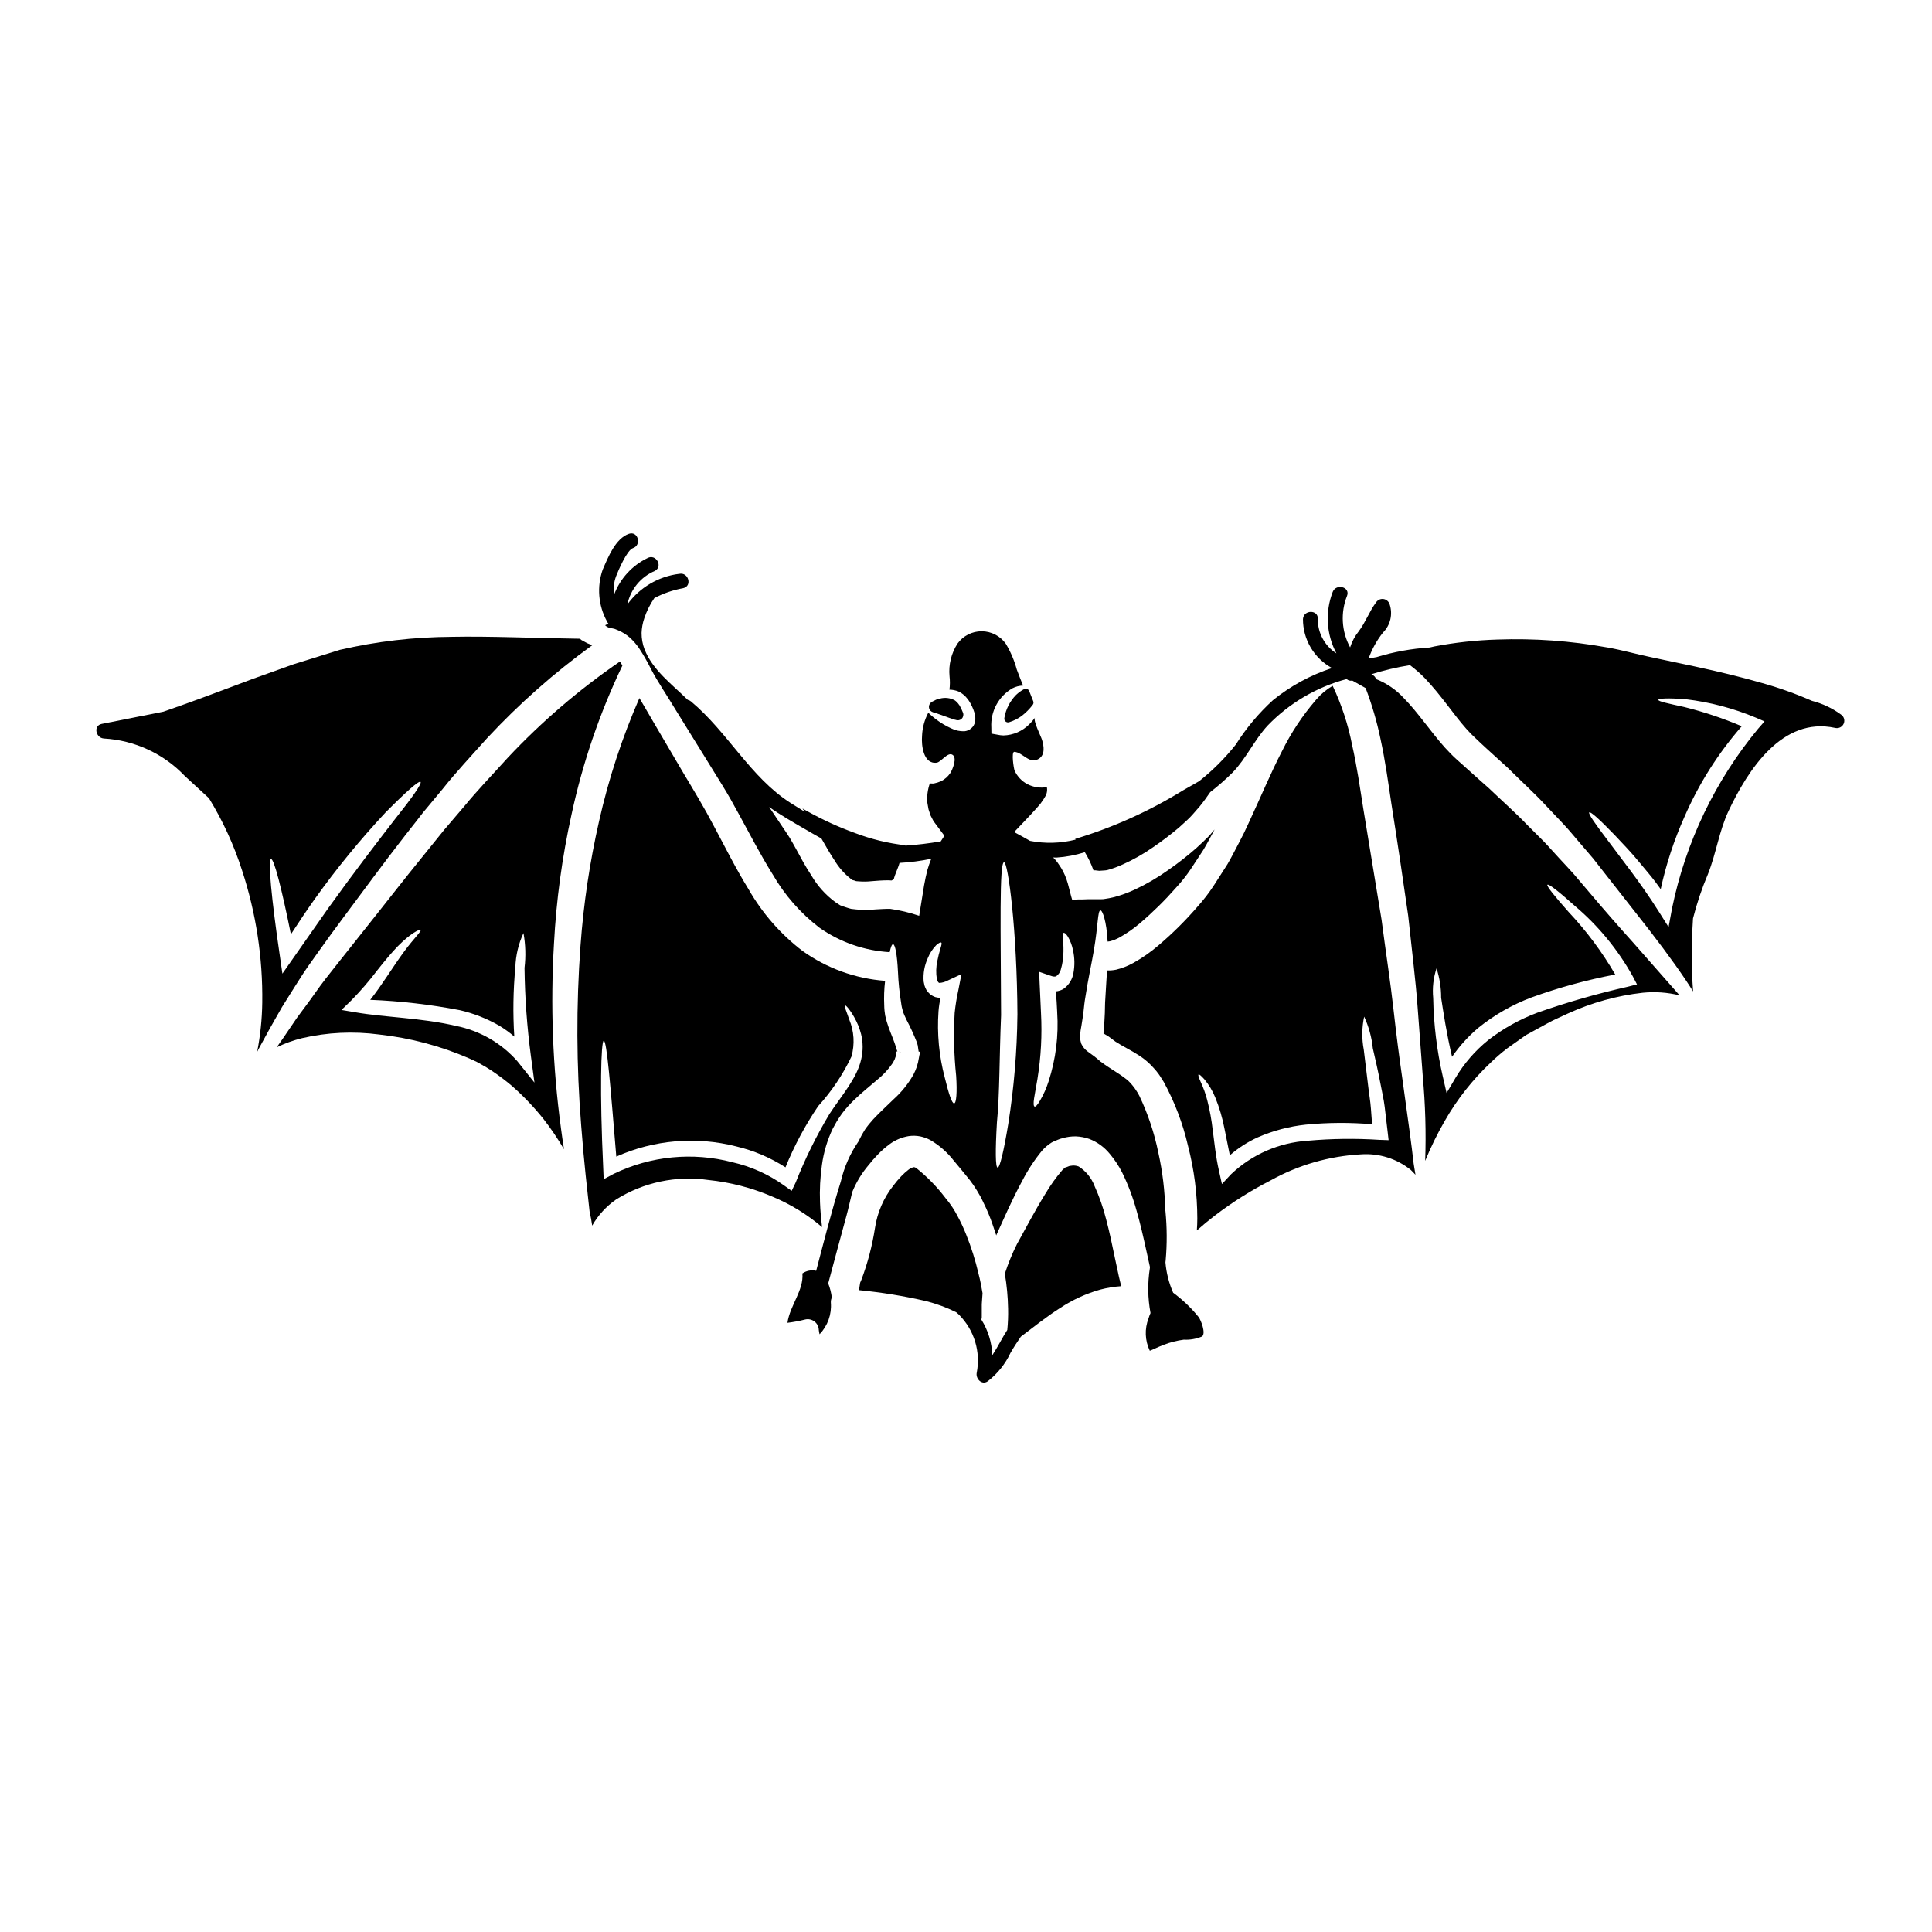
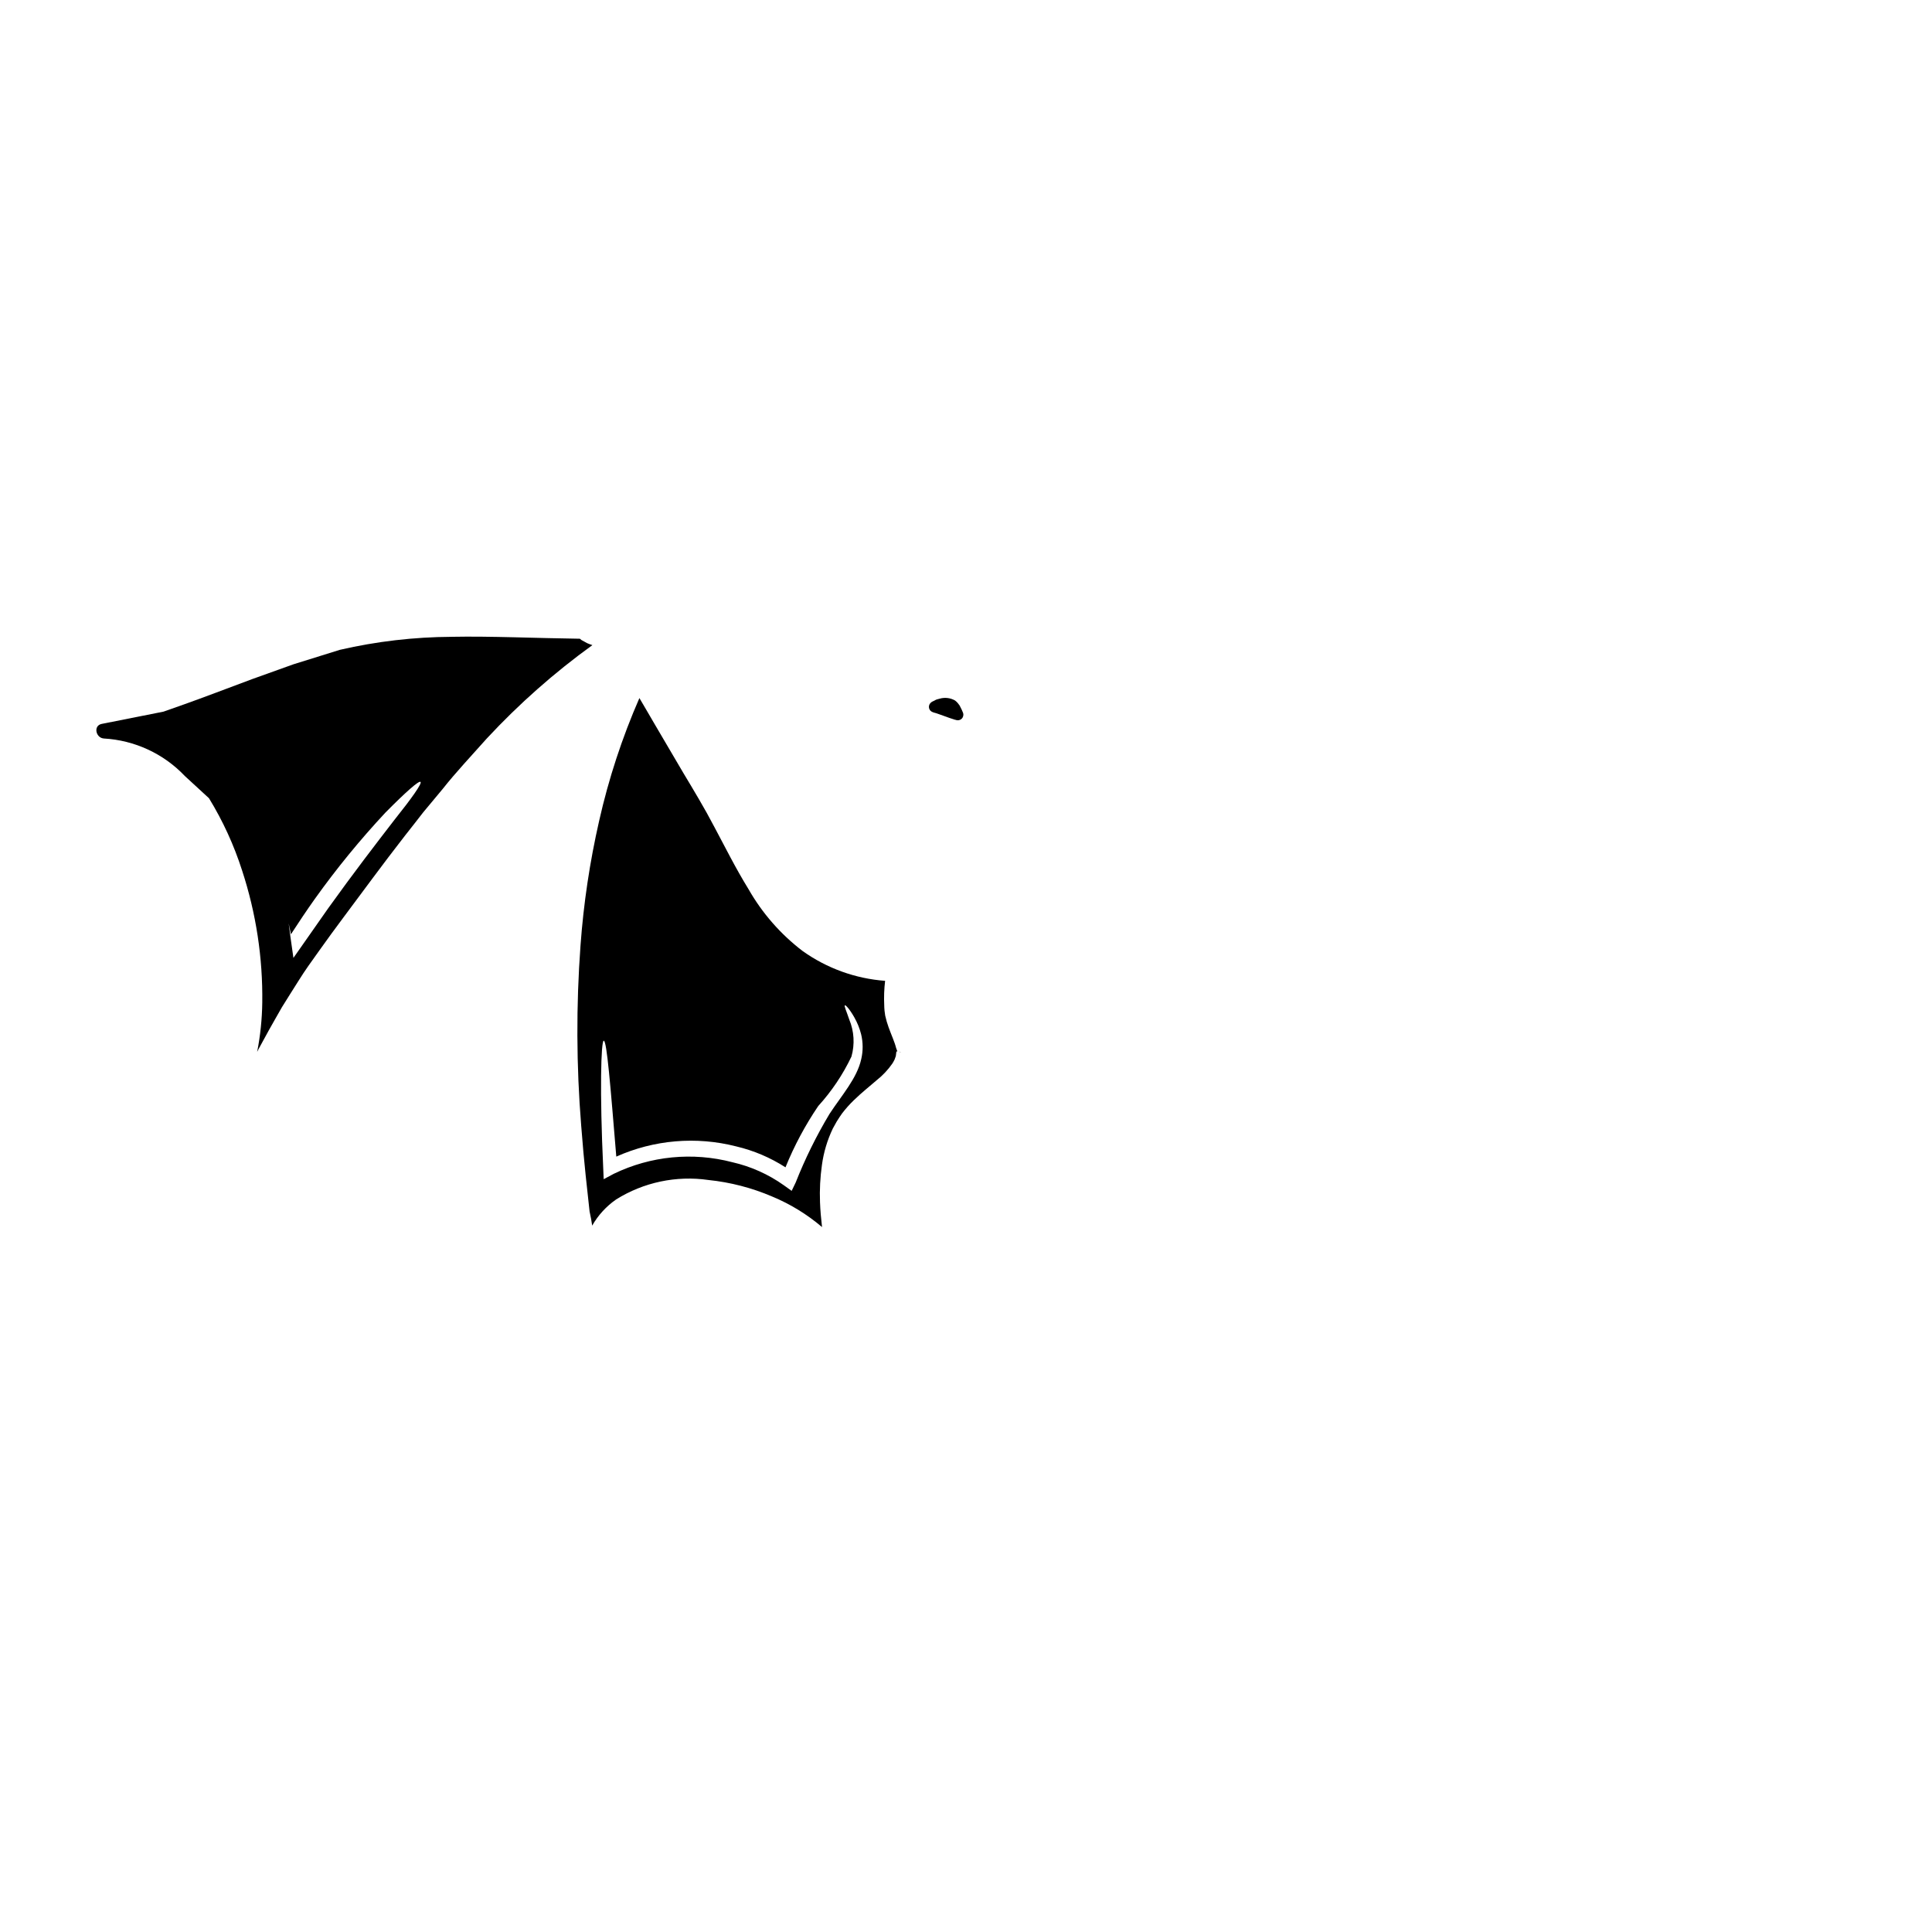
<svg xmlns="http://www.w3.org/2000/svg" fill="#000000" width="800px" height="800px" version="1.1" viewBox="144 144 512 512">
  <g>
    <path d="m361.31 462.58c-0.125-3.289 0.047-6.582 0.508-9.84 0.453-3.352 1.426-6.613 2.887-9.664l1.023-1.844c0.539-0.895 0.945-1.457 1.434-2.168 0.934-1.223 1.961-2.379 3.066-3.449 2.121-2.07 4.219-3.707 6.035-5.289v-0.004c1.629-1.277 3.059-2.793 4.238-4.496 0.215-0.348 0.414-0.707 0.59-1.074 0.102-0.359 0.176-0.461 0.309-0.871l0.102-0.82 0.051-0.395 0.281-0.051c-0.051-0.098-0.152-0.227-0.152-0.332 0-0.102-0.176-0.395-0.203-0.562-0.395-1.609-1.305-3.543-1.969-5.418h-0.004c-0.375-1.035-0.684-2.094-0.922-3.168-0.051-0.434-0.125-0.871-0.176-1.305-0.078-0.613-0.051-0.973-0.078-1.434v0.004c-0.102-2.16-0.023-4.324 0.234-6.469-7.871-0.586-15.434-3.32-21.863-7.902-5.82-4.441-10.688-10.004-14.316-16.359-3.543-5.75-6.297-11.348-9.055-16.484-1.352-2.582-2.707-5.012-4.086-7.359-1.379-2.352-2.754-4.68-4.117-6.926-2.684-4.578-5.223-8.898-7.617-12.961-1.383-2.426-2.754-4.676-4.062-6.949l0.004-0.004c-4.586 10.492-8.16 21.395-10.676 32.562-2.477 10.867-4.129 21.906-4.934 33.023-1.164 15.887-1.102 31.844 0.18 47.719 0.762 10.098 1.66 17.484 2.223 22.75 0.309 1.355 0.535 2.633 0.688 3.754l0.004 0.004c1.57-2.754 3.738-5.121 6.34-6.93 7.285-4.559 15.953-6.387 24.457-5.16 5.812 0.598 11.5 2.07 16.871 4.371 4.812 1.992 9.277 4.727 13.242 8.105-0.254-2.203-0.457-4.398-0.535-6.606zm-7.512-2.988-2.074-1.484c-4.102-2.914-8.738-4.992-13.645-6.109-10.504-2.75-21.641-1.664-31.414 3.066l-2.684 1.434-0.125-2.992c-0.949-20.141-0.59-33.688 0.148-33.711 0.82 0 1.789 12.27 3.32 30.719 9.984-4.465 21.184-5.418 31.777-2.707 4.637 1.094 9.051 2.969 13.059 5.547 2.316-5.711 5.231-11.16 8.691-16.258 3.555-3.91 6.516-8.32 8.789-13.09 0.922-3.25 0.715-6.719-0.586-9.84-0.789-2.328-1.406-3.606-1.148-3.758 0.18-0.102 1.18 0.898 2.481 3.172h-0.004c0.805 1.402 1.414 2.906 1.816 4.473 0.535 2.188 0.547 4.477 0.027 6.668-1.125 5.035-5.09 9.445-8.41 14.492v0.004c-3.473 5.793-6.465 11.863-8.949 18.148z" />
-     <path d="m295.45 359.89c2.934-13.652 7.465-26.918 13.492-39.516-0.227-0.395-0.434-0.742-0.637-1.074-10.801 7.394-20.766 15.938-29.723 25.484-4.066 4.5-8.078 8.66-11.578 12.934-1.785 2.098-3.543 4.141-5.238 6.133-1.637 2.047-3.246 4.039-4.828 5.984-6.297 7.719-11.711 14.75-16.664 20.938-2.457 3.066-4.723 5.957-6.852 8.637-2.129 2.68-4.113 5.164-5.801 7.594-1.688 2.43-3.348 4.578-4.832 6.598-1.406 2.066-2.707 3.961-3.883 5.699-0.562 0.789-1.074 1.531-1.574 2.246l-0.008-0.008c2.16-1.039 4.418-1.852 6.746-2.426 6.68-1.543 13.578-1.871 20.371-0.969 8.258 0.902 16.336 3.047 23.953 6.359l1.535 0.715 0.098 0.027 0.309 0.152 0.18 0.102 0.332 0.176 0.691 0.395c0.895 0.508 1.762 0.996 2.781 1.684v0.004c1.859 1.234 3.641 2.574 5.344 4.016 3.047 2.68 5.856 5.621 8.387 8.793 1.977 2.547 3.785 5.219 5.414 8-0.281-1.816-0.559-3.68-0.82-5.672h0.004c-2.188-16.172-2.805-32.52-1.84-48.809 0.605-11.508 2.16-22.945 4.641-34.195zm-14.312 65.383c-4.258-4.856-10-8.16-16.332-9.406-9.277-2.176-18.633-2.199-26.66-3.606l-3.656-0.613 2.606-2.531c2.449-2.5 4.738-5.152 6.856-7.938 1.992-2.531 3.832-4.723 5.469-6.414 3.402-3.453 5.805-4.578 6.035-4.328 0.332 0.332-1.762 2.195-4.367 5.75-1.359 1.84-2.891 4.113-4.68 6.797-1.25 1.844-2.633 3.887-4.293 5.984l-0.008-0.004c7.965 0.32 15.895 1.234 23.723 2.734 3.676 0.844 7.207 2.231 10.477 4.113 1.41 0.848 2.742 1.816 3.988 2.891-0.395-6.106-0.301-12.234 0.277-18.328 0.094-3.144 0.824-6.242 2.152-9.098 0.551 3.043 0.648 6.152 0.277 9.227 0.094 7.805 0.656 15.598 1.688 23.336l0.945 7.059z" />
-     <path d="m439.4 477.08c-0.711-3.477-1.43-6.82-2.273-9.992l-0.004-0.004c-0.758-3.016-1.785-5.957-3.062-8.793-0.809-2.125-2.277-3.934-4.195-5.16-0.672-0.262-1.41-0.324-2.121-0.18-0.258 0.016-0.508 0.086-0.738 0.207l-0.539 0.203-0.203 0.051h-0.004c-0.238 0.191-0.469 0.398-0.688 0.613-1.711 1.988-3.242 4.129-4.574 6.391-2.836 4.578-5.266 9.281-7.516 13.32l0.004-0.004c-1.266 2.523-2.336 5.137-3.195 7.82 0.52 3.07 0.809 6.168 0.863 9.277 0.043 1.879-0.031 3.758-0.215 5.625-1.363 2.106-2.531 4.527-3.969 6.691-0.117-3.34-1.117-6.59-2.891-9.422 0.035-0.184 0.066-0.395 0.102-0.559v-3.543c0.074-0.918 0.125-1.891 0.203-2.914-0.285-1.684-0.613-3.426-1.074-5.188-0.816-3.512-1.902-6.953-3.246-10.301-0.684-1.73-1.473-3.422-2.363-5.059-0.402-0.773-0.848-1.527-1.328-2.254-0.543-0.82-1.129-1.609-1.766-2.359-2.254-2.992-4.879-5.688-7.809-8.023-0.512-0.254-0.562-0.23-0.789-0.18h0.004c-0.469 0.137-0.902 0.363-1.281 0.664-0.672 0.523-1.305 1.094-1.895 1.711-0.742 0.785-1.441 1.613-2.094 2.481-2.566 3.246-4.242 7.106-4.856 11.195-0.727 4.723-1.945 9.359-3.629 13.832l-0.309 0.711c-0.102 0.641-0.18 1.277-0.309 1.969h0.004c5.969 0.578 11.895 1.543 17.738 2.891 2.758 0.699 5.434 1.688 7.988 2.941 0.273 0.238 0.551 0.453 0.82 0.719l-0.004 0.004c4.008 4.039 5.75 9.805 4.648 15.387-0.281 1.531 1.352 3.281 2.894 2.223v0.004c2.598-2.004 4.684-4.598 6.074-7.566 0.852-1.48 1.77-2.894 2.727-4.273 3.406-2.566 6.773-5.293 10.465-7.633h0.004c3.242-2.141 6.793-3.773 10.531-4.832 1.832-0.484 3.707-0.793 5.598-0.918-0.203-0.848-0.395-1.637-0.59-2.457-0.375-1.785-0.754-3.555-1.141-5.316z" />
-     <path d="m410.16 334.29c-0.059 0.332 0.059 0.672 0.309 0.895 0.18 0.164 0.418 0.254 0.66 0.258 0.09 0 0.18-0.012 0.266-0.035 1.223-0.371 2.375-0.949 3.406-1.707 1.082-0.844 2.047-1.82 2.879-2.91 0.215-0.273 0.27-0.645 0.137-0.965l-1.07-2.684c-0.105-0.266-0.32-0.469-0.586-0.562-0.262-0.09-0.543-0.066-0.789 0.062-0.758 0.402-1.457 0.902-2.082 1.492-1.656 1.676-2.75 3.828-3.129 6.156z" />
-     <path d="m223.14 403.88c1.574-2.555 3.477-5.188 5.512-8.027 2.035-2.836 4.215-5.879 6.566-8.996 4.723-6.297 9.969-13.52 16.137-21.445 1.574-1.969 3.148-4.016 4.781-6.109 1.711-2.047 3.449-4.168 5.238-6.297 3.477-4.398 7.566-8.719 11.707-13.383v0.004c8.477-9.113 17.824-17.375 27.91-24.664-0.484-0.152-0.969-0.336-1.379-0.512l-1.535-0.844c-0.152-0.129-0.281-0.23-0.395-0.336-11.73-0.152-23.742-0.715-33.992-0.512l0.004 0.004c-9.973 0.051-19.91 1.207-29.629 3.449l-12.297 3.832c-3.856 1.383-7.516 2.684-10.91 3.914-6.852 2.555-12.781 4.828-18.023 6.691l-5.512 1.945-16.363 3.246c-2.305 0.461-1.574 3.695 0.523 3.863v0.004c8.184 0.453 15.883 4.016 21.52 9.961l6.383 5.875v0.004c3.68 6.008 6.625 12.434 8.773 19.145 3.703 11.301 5.508 23.137 5.344 35.027-0.059 4.379-0.512 8.742-1.352 13.039l0.355-0.715c0.82-1.508 1.711-3.148 2.754-5.035 1.043-1.887 2.195-3.859 3.453-6.086 1.332-2.16 2.816-4.488 4.426-7.043zm-7.312-32.219c0.789-0.129 2.836 7.894 5.269 19.938 1.969-3.016 4.062-6.184 6.336-9.379l0.004-0.004c5.738-8.035 11.996-15.684 18.734-22.902 5.34-5.391 8.844-8.508 9.277-8.102 0.434 0.41-2.273 4.242-6.949 10.098-4.578 5.926-10.891 14.133-17.535 23.41-3.273 4.676-6.363 9.102-9.203 13.137l-2.918 4.168-0.711-4.938c-2.176-14.801-3.172-25.285-2.305-25.426z" />
+     <path d="m223.14 403.88c1.574-2.555 3.477-5.188 5.512-8.027 2.035-2.836 4.215-5.879 6.566-8.996 4.723-6.297 9.969-13.52 16.137-21.445 1.574-1.969 3.148-4.016 4.781-6.109 1.711-2.047 3.449-4.168 5.238-6.297 3.477-4.398 7.566-8.719 11.707-13.383v0.004c8.477-9.113 17.824-17.375 27.91-24.664-0.484-0.152-0.969-0.336-1.379-0.512l-1.535-0.844c-0.152-0.129-0.281-0.23-0.395-0.336-11.73-0.152-23.742-0.715-33.992-0.512l0.004 0.004c-9.973 0.051-19.91 1.207-29.629 3.449l-12.297 3.832c-3.856 1.383-7.516 2.684-10.91 3.914-6.852 2.555-12.781 4.828-18.023 6.691l-5.512 1.945-16.363 3.246c-2.305 0.461-1.574 3.695 0.523 3.863v0.004c8.184 0.453 15.883 4.016 21.52 9.961l6.383 5.875v0.004c3.68 6.008 6.625 12.434 8.773 19.145 3.703 11.301 5.508 23.137 5.344 35.027-0.059 4.379-0.512 8.742-1.352 13.039l0.355-0.715c0.82-1.508 1.711-3.148 2.754-5.035 1.043-1.887 2.195-3.859 3.453-6.086 1.332-2.16 2.816-4.488 4.426-7.043zm-7.312-32.219c0.789-0.129 2.836 7.894 5.269 19.938 1.969-3.016 4.062-6.184 6.336-9.379l0.004-0.004c5.738-8.035 11.996-15.684 18.734-22.902 5.34-5.391 8.844-8.508 9.277-8.102 0.434 0.41-2.273 4.242-6.949 10.098-4.578 5.926-10.891 14.133-17.535 23.41-3.273 4.676-6.363 9.102-9.203 13.137c-2.176-14.801-3.172-25.285-2.305-25.426z" />
    <path d="m391.29 332.78c0.559 0.141 1.109 0.312 1.652 0.52l1.34 0.48c0.875 0.32 1.805 0.656 2.754 0.945l0.25 0.055v-0.004c0.543 0.219 1.16 0.098 1.574-0.309 0.418-0.41 0.555-1.027 0.352-1.574-0.215-0.559-0.469-1.105-0.754-1.629-0.078-0.199-0.191-0.383-0.332-0.539-0.074-0.117-0.152-0.227-0.242-0.328-0.23-0.285-0.496-0.539-0.789-0.758-1.223-0.699-2.68-0.875-4.035-0.492-0.195 0.039-0.363 0.086-0.703 0.188v0.004c-0.148 0.031-0.289 0.086-0.422 0.16-0.254 0.152-0.516 0.281-0.789 0.395-0.199 0.102-0.387 0.234-0.547 0.395-0.375 0.379-0.516 0.934-0.367 1.445 0.145 0.516 0.559 0.91 1.078 1.031z" />
-     <path d="m515.64 429.87c-0.762-5.266-1.574-11.414-2.363-18.5-0.789-7.086-1.996-14.801-3.148-23.645-1.457-8.844-3.066-18.656-4.856-29.52-0.867-5.445-1.66-11.121-2.965-16.844l0.004 0.004c-1.062-5.398-2.789-10.645-5.137-15.617-1.613 0.934-3.059 2.129-4.273 3.543l-0.176 0.203c-3.574 4.148-6.606 8.734-9.02 13.652-2.867 5.512-5.512 11.887-8.793 18.941-0.789 1.762-1.664 3.555-2.633 5.367-0.973 1.816-1.895 3.703-2.992 5.57-1.18 1.844-2.363 3.707-3.606 5.625v-0.004c-1.277 1.969-2.711 3.832-4.285 5.574-3.184 3.699-6.652 7.144-10.375 10.301-2.074 1.785-4.324 3.356-6.719 4.688-1.418 0.789-2.941 1.383-4.519 1.766-0.793 0.16-1.598 0.23-2.406 0.203-0.125 2.363-0.332 4.879-0.461 7.539-0.102 1.148-0.074 2.457-0.125 3.758-0.051 1.43-0.152 2.754-0.254 4.141-0.027 0.395-0.074 0.871-0.102 1.25 0.484 0.285 0.945 0.59 1.434 0.871 0.586 0.461 1.199 0.895 1.785 1.332 1.789 1.18 3.887 2.121 6.391 3.754 1.359 0.898 2.598 1.973 3.68 3.195 0.496 0.527 0.957 1.094 1.379 1.684l0.285 0.414 0.395 0.637c0.203 0.332 0.434 0.66 0.637 0.996h-0.004c2.891 5.309 5.047 10.984 6.406 16.875 1.637 6.297 2.469 12.777 2.477 19.285 0 1.051-0.047 2.098-0.125 3.172 1.609-1.434 3.219-2.762 4.828-3.988v0.004c4.609-3.519 9.523-6.617 14.684-9.258 7.371-4.109 15.582-6.477 24.008-6.926 4.762-0.336 9.473 1.141 13.191 4.137 0.484 0.488 0.895 0.898 1.227 1.277-0.156-0.871-0.309-1.867-0.488-3.016-0.504-4.648-1.527-11.883-2.984-22.441zm-5.981 16.203 0.004 0.004c-6.359-0.418-12.746-0.344-19.094 0.23-7.59 0.484-14.773 3.613-20.293 8.844l-2.457 2.629-0.762-3.426c-0.926-4.039-1.227-7.641-1.664-10.812l-0.004 0.004c-0.297-2.691-0.781-5.356-1.457-7.977-0.43-1.688-1.02-3.328-1.762-4.906-0.512-1.148-0.715-1.816-0.535-1.918 0.18-0.102 0.688 0.336 1.535 1.277v0.004c1.203 1.441 2.18 3.062 2.883 4.805 1.078 2.648 1.891 5.394 2.43 8.203 0.488 2.223 0.898 4.656 1.434 7.133 2.215-1.938 4.703-3.539 7.383-4.754 4.055-1.773 8.359-2.91 12.758-3.375 5.836-0.57 11.715-0.605 17.559-0.102-0.102-1.406-0.203-2.832-0.309-4.141-0.148-2.043-0.512-4.012-0.715-5.875-0.434-3.731-0.844-7.008-1.18-9.738-0.551-2.902-0.516-5.883 0.102-8.77 1.227 2.656 2.004 5.496 2.297 8.41 0.613 2.656 1.359 5.824 2.07 9.586 0.332 1.867 0.82 3.809 1.074 5.902 0.254 2.094 0.512 4.367 0.789 6.672l0.25 2.172z" />
    <path d="m382.81 422.74h-0.027c0.016 0 0.027 0.012 0.027 0.027z" />
    <path d="m382.29 422.72c0.129 0.125 0.395 0.023 0.512 0.023z" />
-     <path d="m631.83 333.32c-2.293-1.668-4.887-2.887-7.633-3.586-4.297-1.887-8.727-3.465-13.246-4.727-5.039-1.457-10.941-2.914-17.816-4.394-3.449-0.715-7.086-1.512-11.02-2.328-1.941-0.395-4.062-0.898-6.133-1.406-1.996-0.488-4.039-0.949-6.184-1.332l-0.004 0.008c-9.559-1.723-19.277-2.418-28.988-2.07-5.586 0.168-11.148 0.773-16.637 1.816-0.434 0.082-0.871 0.203-1.305 0.301v-0.004c-4.777 0.289-9.504 1.145-14.078 2.551h-0.043c-0.684 0.109-1.367 0.246-2.051 0.375 0.883-2.488 2.168-4.816 3.812-6.883 1.973-1.965 2.652-4.883 1.758-7.519-0.238-0.738-0.879-1.277-1.648-1.379-0.773-0.098-1.531 0.254-1.949 0.91-1.789 2.391-2.754 5.215-4.578 7.641-1.023 1.27-1.801 2.715-2.293 4.266-2.277-4.203-2.578-9.195-0.82-13.641 0.934-2.363-2.875-3.379-3.797-1.047-2.043 5.312-1.68 11.25 0.988 16.277-3.109-1.977-4.973-5.418-4.926-9.098 0.16-2.531-3.773-2.519-3.938 0-0.012 2.656 0.699 5.269 2.055 7.555 1.352 2.289 3.301 4.164 5.637 5.434-5.695 1.867-11 4.758-15.66 8.527-3.789 3.465-7.102 7.418-9.84 11.762-2.852 3.59-6.106 6.84-9.699 9.691-1.395 0.789-2.754 1.574-4.273 2.43-8.934 5.516-18.551 9.848-28.602 12.875 0.051 0.055 0.086 0.121 0.137 0.176v0.004c-3.953 1-8.078 1.117-12.082 0.34-1.375-0.789-2.797-1.574-4.215-2.336 1.918-2.043 3.965-4.113 5.856-6.234 0.613-0.664 0.66-0.789 0.895-1.023 0.23-0.234 0.359-0.484 0.535-0.715 0.332-0.434 0.633-0.895 0.898-1.375 0.484-0.758 0.66-1.676 0.484-2.559-1.742 0.301-3.535 0.031-5.117-0.766-1.531-0.793-2.746-2.082-3.449-3.656-0.203-0.512-0.922-4.984-0.051-4.934 2.273 0.148 3.988 3.375 6.441 1.867 1.762-1.074 1.406-3.379 0.895-5.039-0.309-1.02-2.43-5.117-1.867-5.875-0.449 0.621-0.957 1.203-1.508 1.738-1.82 1.832-4.273 2.894-6.852 2.965-0.543-0.016-1.082-0.086-1.609-0.203l-1.574-0.285-0.027-1.66c-0.238-4.231 1.93-8.234 5.598-10.352 0.871-0.445 1.832-0.691 2.812-0.715-0.562-1.406-1.125-2.785-1.66-4.242-0.652-2.41-1.633-4.715-2.918-6.852-1.473-2.062-3.844-3.289-6.375-3.301-2.535-0.008-4.918 1.199-6.406 3.25-1.664 2.574-2.414 5.637-2.121 8.691 0.133 1.176 0.125 2.367-0.023 3.543 0.809 0.004 1.609 0.16 2.363 0.461 0.57 0.27 1.102 0.625 1.574 1.051 0.262 0.23 0.504 0.484 0.715 0.762 0.195 0.227 0.379 0.465 0.539 0.719 0.602 0.945 1.074 1.969 1.406 3.043 0.258 0.781 0.328 1.613 0.203 2.426-0.141 0.727-0.527 1.379-1.102 1.844-0.496 0.402-1.098 0.652-1.734 0.711-1.219 0.043-2.43-0.227-3.516-0.773-1.441-0.656-2.805-1.473-4.062-2.43-0.703-0.527-1.367-1.098-1.996-1.711-1.012 1.91-1.578 4.023-1.656 6.188-0.203 2.402 0.332 7.516 3.883 7.055 1.152-0.152 2.836-2.785 4.094-2.148 1.508 0.742 0.047 4.09-0.512 4.938v-0.004c-0.613 0.895-1.441 1.625-2.406 2.121-0.633 0.27-1.293 0.473-1.969 0.613-0.332 0.023-0.688-0.027-1.023-0.027-0.582 1.641-0.809 3.383-0.66 5.117l0.309 1.738c0.176 0.535 0.355 1.098 0.535 1.633 0.285 0.512 0.535 1 0.789 1.512 0.871 1.18 1.738 2.32 2.609 3.5 0.074 0.152 0.355 0.285 0.227 0.438l-0.309 0.484-0.613 0.945c-3.106 0.531-6.234 0.906-9.375 1.125l0.035-0.094c-4.582-0.52-9.078-1.609-13.383-3.25-4.312-1.562-8.492-3.469-12.5-5.699-0.488-0.254-0.945-0.539-1.41-0.789l0.539 0.789 0.043 0.062c-1.262-0.789-2.523-1.551-3.762-2.344-10.629-6.785-16.586-18.715-26.371-26.891l0.004 0.004c-0.25-0.207-0.543-0.352-0.859-0.418-4.188-4.144-9.258-7.812-11.453-13.383-0.535-1.395-0.801-2.875-0.789-4.367 0.047-1.324 0.289-2.633 0.719-3.887 0.633-1.895 1.527-3.691 2.66-5.34 2.398-1.258 4.973-2.141 7.641-2.621 2.477-0.539 1.43-4.328-1.047-3.797l-0.004-0.004c-5.5 0.676-10.477 3.609-13.73 8.098 0.82-3.981 3.551-7.305 7.301-8.879 2.223-1.219 0.238-4.621-1.969-3.402-4.074 1.969-7.238 5.422-8.84 9.652-0.246-1.629-0.07-3.293 0.512-4.832 0.59-1.531 2.883-6.922 4.461-7.453 2.387-0.789 1.363-4.609-1.047-3.797-3.57 1.207-5.559 6.269-6.953 9.484l-0.004-0.004c-1.586 4.512-1.184 9.484 1.105 13.684 0.094 0.227 0.227 0.438 0.395 0.617l-0.859 0.461c0.359 0.359 0.812 0.609 1.309 0.715l0.711 0.125 0.336 0.078c0.074 0 0.051 0 0.199 0.051l0.82 0.332c1.16 0.477 2.231 1.145 3.172 1.969 0.883 0.809 1.672 1.707 2.363 2.684 1.188 1.801 2.262 3.668 3.219 5.598 1.766 3.402 4.348 7.16 6.75 11.172 2.481 3.988 5.09 8.23 7.871 12.707 1.406 2.269 2.836 4.598 4.328 7.004s2.945 4.984 4.348 7.594c2.863 5.188 5.648 10.66 8.969 15.973l0.004-0.004c3.16 5.5 7.383 10.316 12.422 14.168 5.477 3.836 11.914 6.074 18.586 6.465 0.309-1.379 0.586-2.121 0.895-2.094 0.539 0 1.074 2.582 1.305 7.309 0.113 2.769 0.395 5.527 0.844 8.266 0.039 0.367 0.102 0.734 0.18 1.098 0.105 0.438 0.203 0.871 0.336 1.305 0.281 0.641 0.484 1.227 0.918 2.07l-0.004-0.004c0.996 1.875 1.887 3.805 2.66 5.777 0.121 0.328 0.227 0.66 0.309 0.996l0.176 1.227 0.051 0.309v0.074l0.254 0.051c0 0.102 0.23-0.227 0.23 0.285v0.102l-0.254 0.395-0.152 0.82c-0.121 0.812-0.309 1.617-0.562 2.398-0.25 0.711-0.551 1.402-0.895 2.07-1.371 2.422-3.121 4.606-5.188 6.469-1.867 1.844-3.781 3.543-5.414 5.316h-0.004c-0.801 0.867-1.547 1.789-2.223 2.758-0.285 0.461-0.641 1.047-0.82 1.383-0.328 0.594-0.625 1.219-0.949 1.844v-0.004c-2.195 3.195-3.769 6.773-4.641 10.551-2.445 7.805-4.441 15.742-6.531 23.672h0.004c-1.262-0.293-2.59-0.039-3.652 0.695 0.395 4.449-3.344 8.566-3.961 13.086v0.004c1.566-0.191 3.121-0.48 4.652-0.871 0.863-0.215 1.773-0.031 2.484 0.504 0.711 0.535 1.141 1.363 1.168 2.25 0.043 0.387 0.109 0.773 0.203 1.152 2.156-2.238 3.246-5.293 2.992-8.387-0.027-0.457 0.059-0.914 0.258-1.328-0.152-1.289-0.473-2.551-0.957-3.758 1.625-6.043 3.223-12.09 4.879-18.105 0.48-1.75 0.938-3.898 1.484-6.109v0.004c1.047-2.574 2.492-4.965 4.281-7.086 0.766-0.977 1.586-1.914 2.449-2.812 1.012-1.059 2.117-2.023 3.301-2.887 1.465-1.051 3.156-1.75 4.934-2.047 1.027-0.152 2.074-0.125 3.09 0.078 0.93 0.203 1.824 0.527 2.66 0.973 2.363 1.391 4.445 3.211 6.133 5.367 0.715 0.867 1.434 1.734 2.144 2.578 0.711 0.844 1.434 1.762 2.148 2.633h0.004c0.676 0.887 1.309 1.805 1.887 2.758 0.641 1.016 1.215 2.074 1.711 3.168 0.965 1.926 1.793 3.914 2.484 5.953 0.332 0.945 0.637 1.895 0.945 2.809v0.004c0.031-0.066 0.055-0.137 0.074-0.207 2.019-4.422 4.039-9.152 6.824-14.289v0.004c1.449-2.816 3.188-5.473 5.191-7.926 0.754-0.867 1.633-1.617 2.609-2.223l0.688-0.332 0.285-0.102 0.512-0.23h-0.004c0.469-0.207 0.957-0.371 1.453-0.484 1.133-0.328 2.305-0.484 3.481-0.461 1.219 0.051 2.426 0.281 3.578 0.688 2.106 0.828 3.965 2.184 5.391 3.938 1.262 1.5 2.352 3.137 3.25 4.879 1.605 3.269 2.894 6.688 3.856 10.199 1 3.453 1.789 6.949 2.559 10.453 0.332 1.48 0.66 2.969 0.984 4.465 0 0.098 0 0.188-0.023 0.289-0.625 3.949-0.566 7.977 0.172 11.91-0.207 0.453-0.383 0.926-0.52 1.406-1.086 2.785-0.965 5.898 0.332 8.59 0.434-0.176 0.895-0.359 1.332-0.586 0.789-0.336 1.574-0.715 2.363-1h-0.004c1.711-0.66 3.496-1.113 5.312-1.355 1.656 0.09 3.309-0.199 4.836-0.84 1.098-0.844-0.285-4.293-0.871-5.117-1.973-2.445-4.25-4.625-6.781-6.484-1.121-2.555-1.809-5.277-2.043-8.055 0-0.16 0.035-0.32 0.055-0.484 0.391-4.356 0.371-8.738-0.055-13.09-0.012-0.062-0.031-0.125-0.051-0.188-0.098-5.156-0.715-10.289-1.836-15.324-1.059-5.203-2.75-10.258-5.031-15.055l-0.414-0.742-0.102-0.176-0.051-0.074-0.254-0.395h-0.004c-0.309-0.508-0.656-0.988-1.047-1.434-0.598-0.758-1.305-1.418-2.098-1.969-1.656-1.277-3.984-2.531-6.106-4.141l-0.203-0.125c-0.539-0.488-1.051-0.922-1.574-1.332-0.609-0.434-1.199-0.895-1.816-1.332v0.004c-0.738-0.535-1.328-1.246-1.711-2.066-0.164-0.5-0.273-1.016-0.332-1.535-0.02-0.293-0.012-0.582 0.023-0.871 0.062-0.781 0.176-1.559 0.336-2.328 0.203-1.328 0.434-2.656 0.562-3.832 0.148-1.305 0.254-2.504 0.484-3.781 0.766-5.035 1.688-9.02 2.25-12.398 1.148-6.644 0.996-10.477 1.734-10.605 0.512-0.102 1.66 2.809 1.918 8.266 0.207-0.008 0.414-0.035 0.613-0.078 0.895-0.23 1.754-0.574 2.559-1.02 1.926-1.082 3.738-2.348 5.418-3.781 3.418-2.914 6.621-6.074 9.582-9.449 1.41-1.523 2.703-3.156 3.863-4.879l3.32-5.062c1.047-1.711 1.918-3.5 2.867-5.188 0.047-0.078 0.074-0.18 0.125-0.254-0.461 0.535-0.922 1.074-1.383 1.637-1.07 1.098-2.246 2.172-3.426 3.269h0.004c-2.379 2.09-4.879 4.047-7.481 5.852-2.812 2.012-5.809 3.758-8.945 5.219-1.707 0.785-3.473 1.43-5.285 1.926-0.969 0.242-1.953 0.43-2.941 0.562-0.535 0.051-0.996 0.023-1.574 0.023h-2.402c-0.789 0-1.664 0.102-2.535 0.051l-1.305 0.051h-0.332c-0.125 0-0.203-0.023-0.203-0.176l-0.18-0.613-0.66-2.531c-0.16-0.684-0.355-1.355-0.59-2.019-0.48-1.422-1.172-2.766-2.043-3.984-0.41-0.641-0.891-1.234-1.434-1.766 0-0.031-0.055-0.051-0.078-0.078 0.289 0 0.613 0.027 0.891 0.027 2.555-0.168 5.074-0.645 7.516-1.422 0.918 1.488 1.676 3.074 2.258 4.723 0.129 0.332 0.152 0.457 0.18 0.508 0-0.125 0.023-0.434 0.125-0.434l0.191 0.004 1.051 0.125c0.688-0.074 1.406-0.051 2.121-0.176v-0.004c1.438-0.391 2.84-0.906 4.191-1.535 2.746-1.234 5.371-2.723 7.844-4.441 2.426-1.648 4.766-3.426 7.004-5.316 0.977-0.922 1.996-1.762 2.918-2.711 0.922-0.949 1.734-1.969 2.582-2.914 0.992-1.215 1.891-2.469 2.754-3.734v-0.004c2.07-1.602 4.039-3.328 5.902-5.168 3.66-3.773 5.766-8.633 9.332-12.492 5.727-5.938 12.965-10.199 20.938-12.32 0.387 0.387 0.953 0.535 1.48 0.395 1.203 0.684 2.391 1.344 3.492 1.969h0.039c1.668 4.356 2.984 8.84 3.934 13.41 1.332 6.109 2.094 11.887 2.914 17.32 1.711 10.738 3.172 20.754 4.449 29.648 0.945 8.969 1.969 17.051 2.481 24.078 0.512 7.027 0.973 13.137 1.383 18.5l-0.004-0.004c0.684 7.438 0.898 14.906 0.637 22.371 1.488-3.644 3.219-7.18 5.188-10.586 3.273-5.742 7.387-10.961 12.203-15.488 1.387-1.348 2.856-2.609 4.394-3.781 1.633-1.152 3.269-2.328 4.961-3.504 1.816-0.996 3.652-1.992 5.512-3.016 0.949-0.535 1.844-0.973 2.754-1.383 0.914-0.41 1.918-0.871 2.887-1.332v0.004c6.246-2.852 12.906-4.699 19.734-5.469 3.277-0.332 6.59-0.102 9.789 0.691-2.992-3.402-7.055-8-12.395-14.082-3.543-3.938-7.57-8.508-12.094-13.879-1.148-1.359-2.328-2.754-3.543-4.168-1.227-1.355-2.504-2.754-3.832-4.164-1.332-1.41-2.633-2.941-4.062-4.426l-4.527-4.523c-3.016-3.148-6.519-6.238-10.043-9.613-1.84-1.609-3.703-3.293-5.621-5.012l-2.992-2.684c-1.125-0.996-2.098-2.066-3.117-3.148-3.859-4.328-7.031-9.18-10.863-13.086h-0.004c-2.035-2.215-4.551-3.938-7.352-5.035-0.133-0.445-0.434-0.824-0.844-1.051l-0.395-0.227h0.004c3.348-1.051 6.766-1.855 10.23-2.406 1.375 1.027 2.668 2.156 3.871 3.379 4.523 4.754 7.617 9.613 11.02 13.445 0.801 0.918 1.652 1.785 2.555 2.606 0.82 0.82 1.918 1.785 2.836 2.656 1.945 1.762 3.832 3.504 5.676 5.164 3.543 3.543 7.055 6.691 10.121 10.02 1.535 1.633 3.043 3.219 4.523 4.777 1.48 1.559 2.754 3.148 4.117 4.723s2.582 3.016 3.809 4.449c1.148 1.48 2.273 2.891 3.344 4.266 4.328 5.512 8.105 10.328 11.375 14.492 5.473 7.086 9.305 12.5 11.785 16.488-0.254-3.148-0.395-7.285-0.332-12.594 0.055-2.062 0.141-4.328 0.309-6.769h0.004c1.02-4.008 2.344-7.934 3.957-11.742 2.168-5.438 2.977-11.473 5.461-16.73 5.117-10.824 14.188-25.051 28.219-22.004h-0.004c0.941 0.242 1.918-0.238 2.301-1.133 0.379-0.891 0.055-1.93-0.773-2.441zm-244.24 53.379c-2.492-0.855-5.062-1.469-7.668-1.84-1.227-0.027-2.582 0.074-4.062 0.152v0.004c-1.633 0.164-3.277 0.164-4.91 0l-1.383-0.152c-0.461-0.102-0.969-0.285-1.457-0.438l0.004-0.004c-0.496-0.141-0.98-0.312-1.457-0.512l-1.25-0.816v0.004c-2.598-1.906-4.773-4.328-6.394-7.113-1.574-2.363-2.809-4.723-4.012-6.926-0.613-1.098-1.18-2.144-1.738-3.066-0.559-0.922-1.332-1.996-1.969-2.965-1.18-1.77-2.316-3.473-3.457-5.16 2.973 2.109 6.176 3.938 9.348 5.777 1.461 0.852 2.965 1.719 4.496 2.57 1.133 1.969 2.227 3.938 3.441 5.731 1.117 1.887 2.574 3.551 4.293 4.91 0.16 0.109 0.316 0.23 0.461 0.359 0.176 0.051 0.359 0.074 0.512 0.125 0.152 0.051 0.281 0.129 0.512 0.18l0.66 0.051h0.004c1.164 0.098 2.34 0.078 3.5-0.051 1.383-0.102 2.656-0.23 4.398-0.23 0.461 0.027 0.688 0.027 0.82 0.051l0.586-0.332c0.227-1.18 1.125-2.871 1.516-4.328 2.824-0.152 5.637-0.52 8.41-1.098-0.395 0.973-0.734 1.969-1.031 2.984-0.332 1.355-0.586 2.453-0.871 4.062-0.434 2.699-0.867 5.414-1.301 8.07zm10.402 19.594c-0.449 2.023-0.785 4.07-0.996 6.133-0.316 5.566-0.184 11.148 0.395 16.691 0.285 4.422 0.051 7.234-0.535 7.285-0.586 0.051-1.434-2.531-2.481-6.824-1.52-5.731-2.082-11.672-1.66-17.586 0.09-1.191 0.27-2.379 0.535-3.543-0.461-0.02-0.914-0.09-1.355-0.203-0.508-0.18-0.98-0.438-1.406-0.766-0.371-0.328-0.699-0.707-0.973-1.125-0.211-0.375-0.383-0.77-0.512-1.18-0.074-0.359-0.148-0.715-0.227-1.074-0.168-2.141 0.219-4.289 1.121-6.238 0.508-1.254 1.258-2.398 2.199-3.371 0.691-0.641 1.18-0.82 1.355-0.691 0.172 0.125 0.051 0.691-0.203 1.484v-0.004c-0.34 1.113-0.621 2.238-0.844 3.375-0.352 1.59-0.395 3.231-0.125 4.832 0.227 0.816 0.559 1.047 0.715 0.996 0.742-0.055 1.461-0.262 2.117-0.613l3.68-1.711zm13.219 35.504c-1.203 7.258-2.25 11.707-2.836 11.633-0.586-0.074-0.613-4.629-0.18-11.965 0.738-7.359 0.637-17.406 1.102-28.445-0.078-22.262-0.512-40.434 0.789-40.512 1.07 0 3.449 18.047 3.543 40.539l-0.008-0.004c-0.105 9.633-0.91 19.246-2.414 28.766zm12.754-39.133h-0.004c0.555-0.414 0.961-0.996 1.148-1.66 0.477-1.586 0.715-3.231 0.719-4.887 0.023-1.457-0.078-2.656-0.125-3.426-0.047-0.766-0.129-1.355 0.125-1.457 0.254-0.102 0.637 0.176 1.148 0.945 0.668 1.129 1.137 2.367 1.383 3.66 0.449 2 0.484 4.07 0.102 6.082-0.273 1.539-1.09 2.926-2.305 3.91-0.379 0.301-0.812 0.523-1.273 0.664-0.348 0.125-0.707 0.203-1.074 0.23 0.152 1.789 0.285 3.629 0.359 5.574l-0.004-0.004c0.406 6.176-0.367 12.367-2.273 18.254-0.562 1.785-1.328 3.5-2.273 5.117-0.688 1.152-1.18 1.711-1.457 1.574-0.277-0.137-0.309-0.871-0.125-2.144 0.18-1.273 0.559-3.07 0.918-5.293l-0.004-0.004c0.926-5.734 1.234-11.551 0.922-17.352-0.125-2.754-0.254-5.391-0.359-7.848l-0.129-3.066 2.894 0.996c0.863 0.32 1.336 0.348 1.684 0.145zm100.73-2.047h-0.004c0.824 2.516 1.238 5.148 1.227 7.797 0.613 3.938 1.406 9.379 2.891 15.641 1.965-2.84 4.293-5.41 6.926-7.644 4.242-3.426 9.004-6.152 14.109-8.074 7.227-2.617 14.656-4.652 22.211-6.082-3.465-5.961-7.598-11.508-12.32-16.531-3.832-4.328-5.957-6.949-5.648-7.258 0.309-0.309 2.965 1.762 7.285 5.625 6.203 5.25 11.402 11.582 15.352 18.684l1.094 2.094-2.402 0.613c-8.117 1.828-16.121 4.121-23.973 6.879-4.699 1.75-9.102 4.207-13.062 7.285-3.453 2.789-6.387 6.176-8.656 9.992l-2.363 4.012-1.023-4.449c-1.555-6.805-2.402-13.75-2.527-20.727-0.254-2.648 0.043-5.32 0.883-7.844zm85.246-63.516h-0.004c-11.395 13.766-19.234 30.121-22.828 47.625l-0.918 4.961-2.66-4.215c-4.961-7.848-10.043-14.109-13.383-18.66-3.426-4.5-5.312-7.207-4.984-7.516 0.332-0.309 2.812 1.918 6.75 6.008 1.941 2.094 4.367 4.523 6.848 7.59 1.25 1.535 2.633 3.094 3.961 4.856 0.461 0.613 0.922 1.277 1.383 1.895v-0.004c1.422-6.594 3.535-13.02 6.297-19.172 3.793-8.738 8.914-16.836 15.184-24.008-4.93-2.094-10.016-3.797-15.211-5.09-4.328-0.945-6.898-1.48-6.898-1.891s2.633-0.539 7.258-0.18c6.41 0.758 12.68 2.41 18.633 4.906l2.25 0.973z" />
  </g>
</svg>